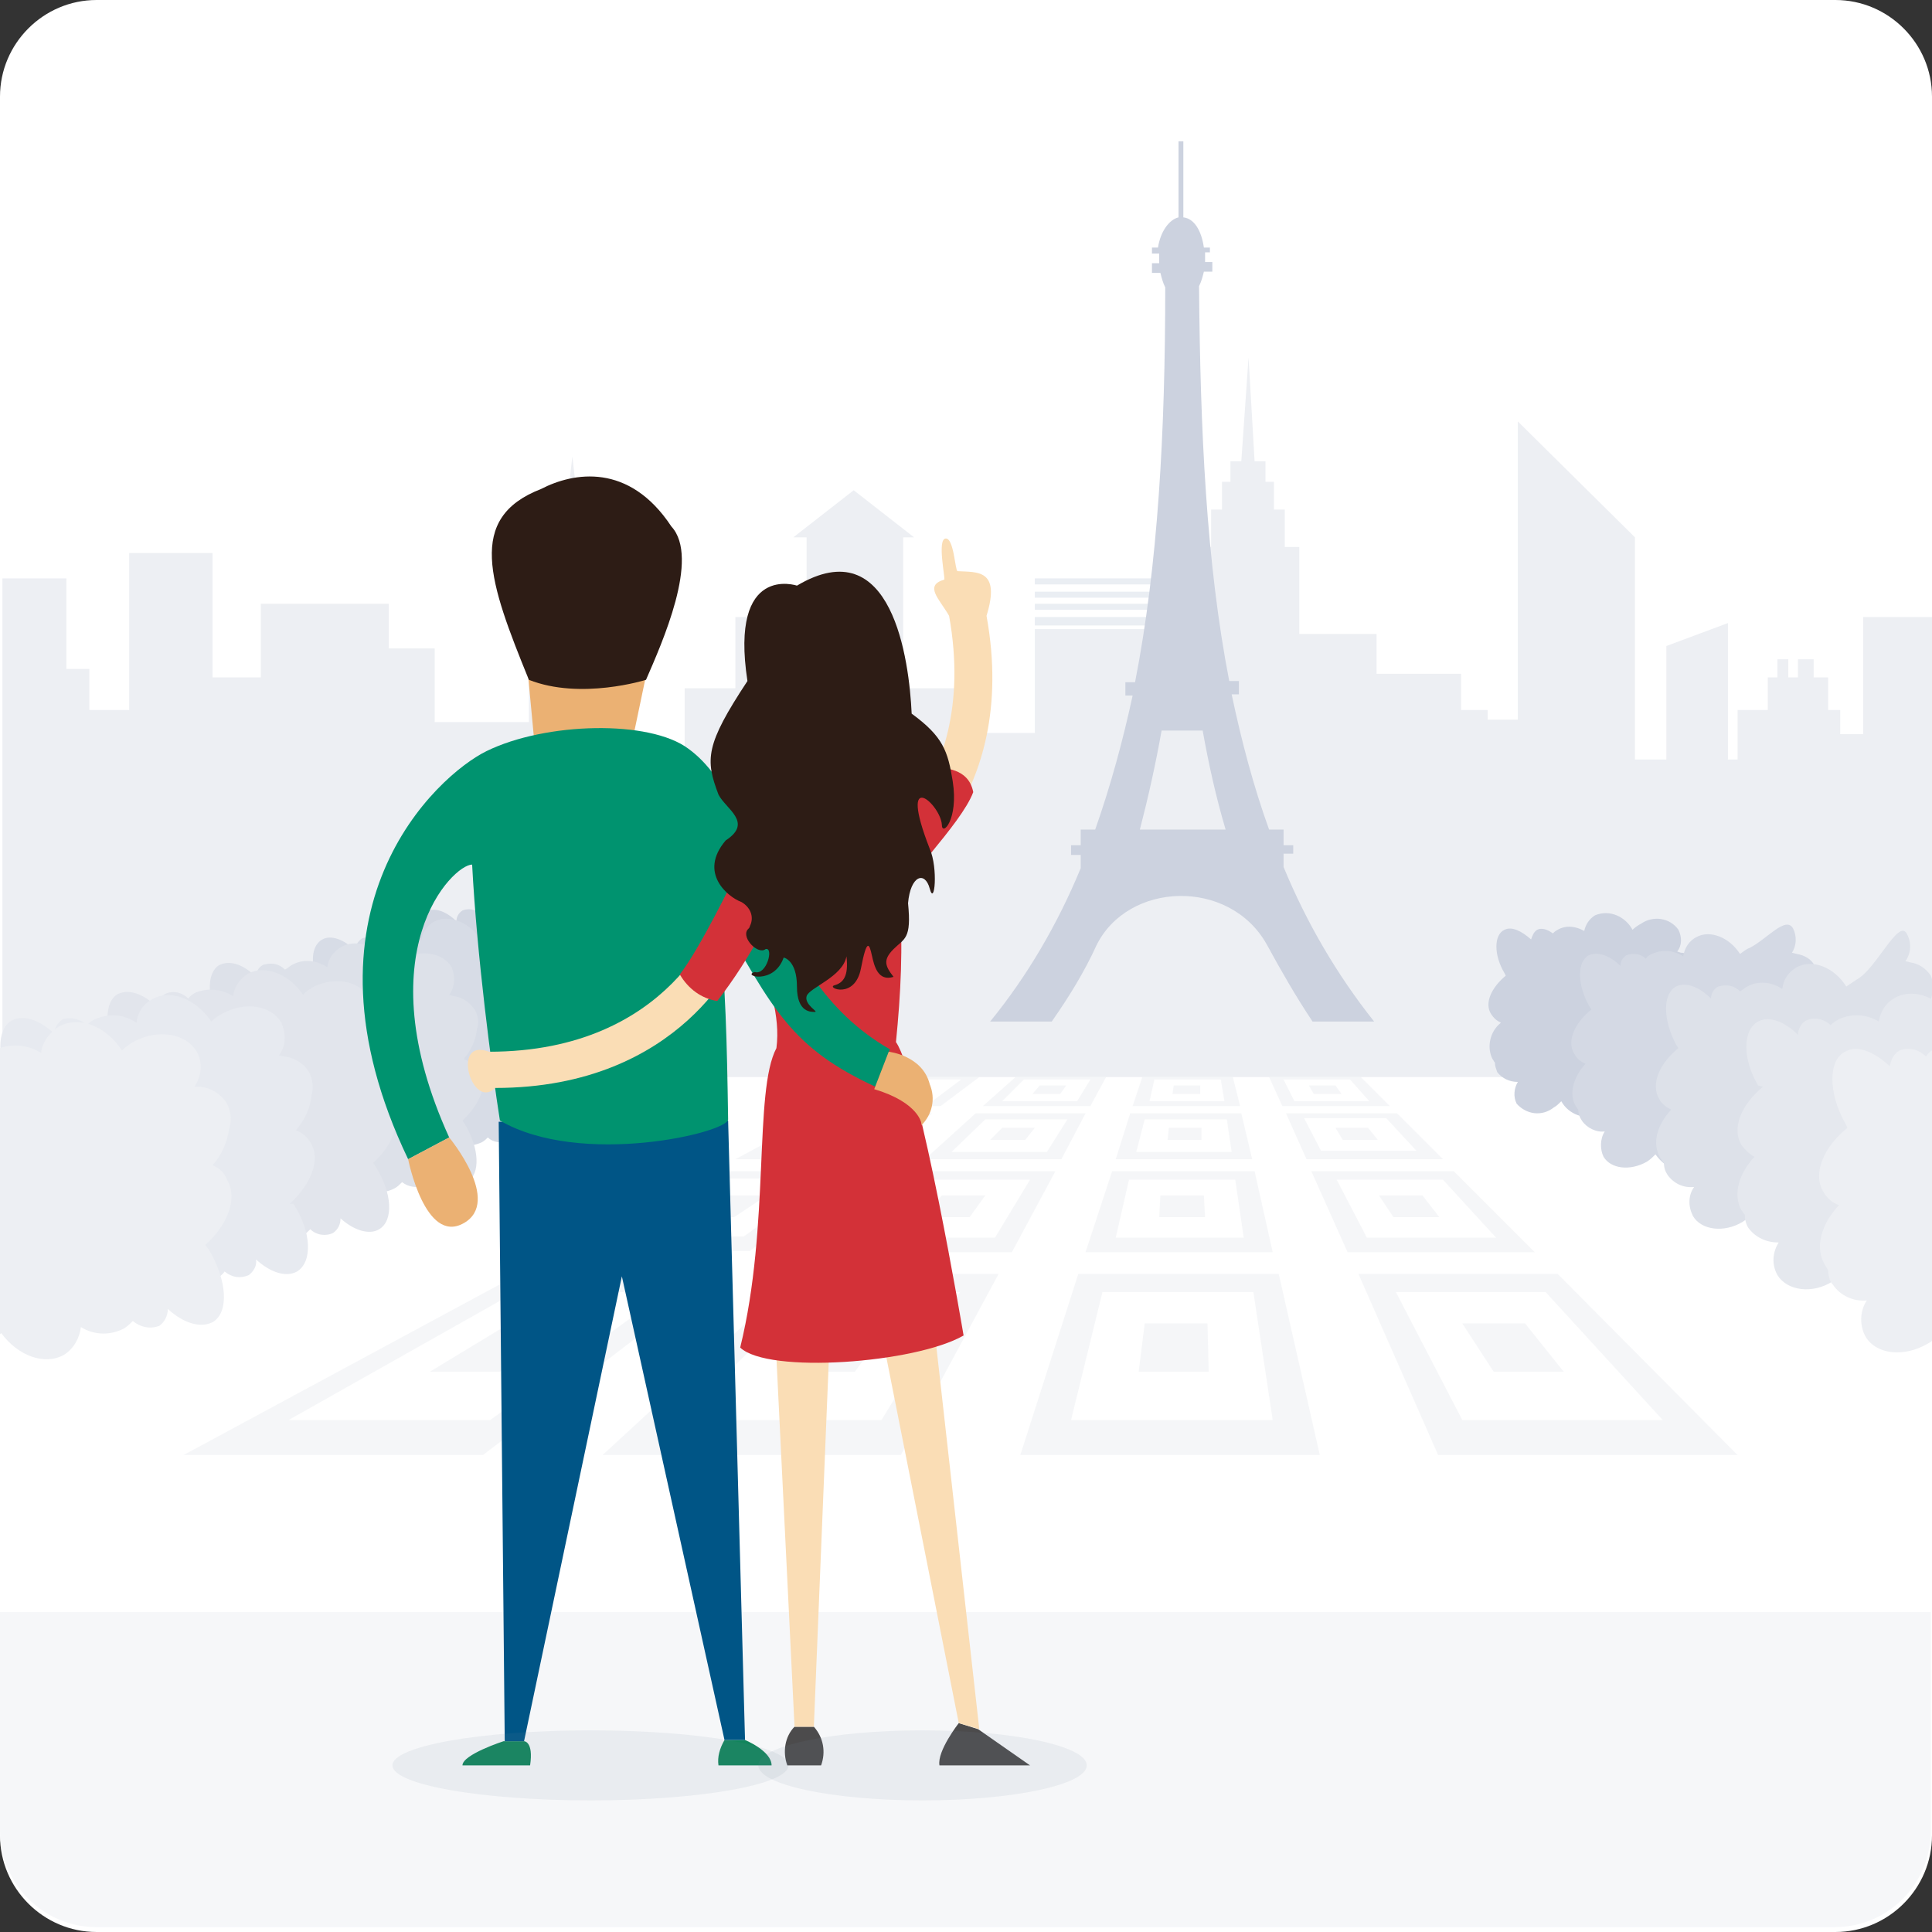
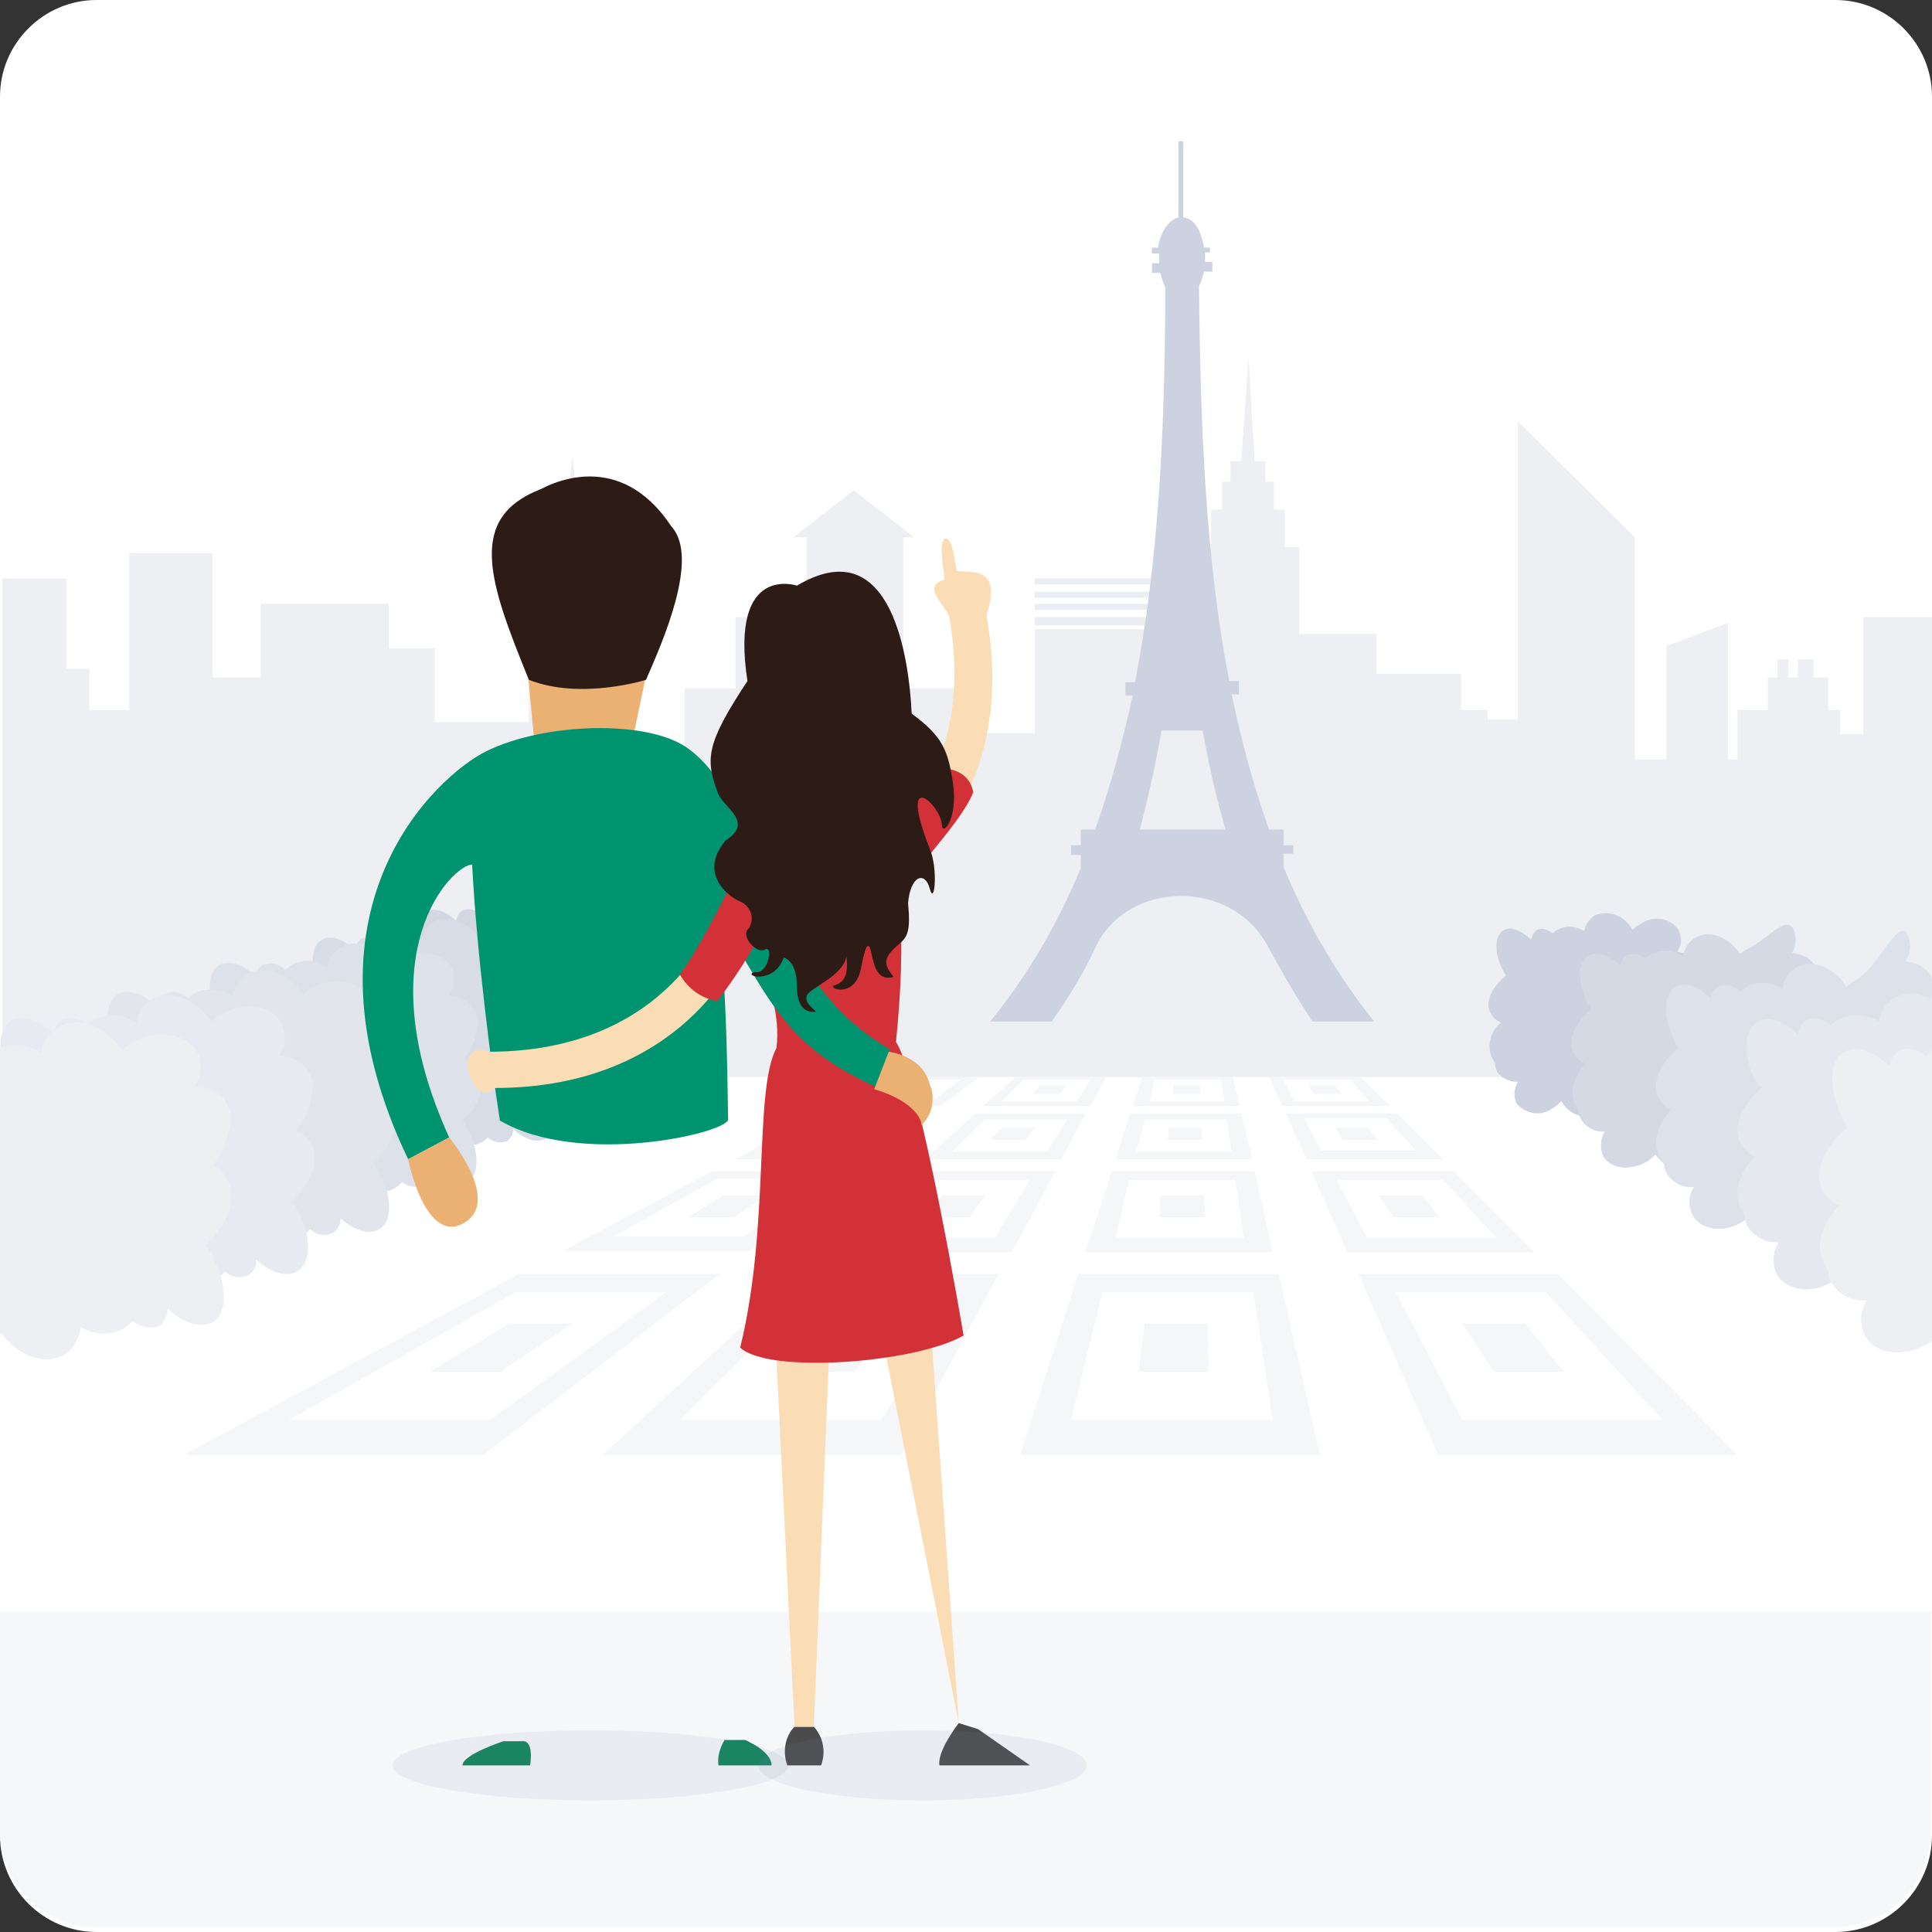
<svg xmlns="http://www.w3.org/2000/svg" width="160" height="160" viewBox="0 0 160 160" fill="none">
  <rect x="0" y="0" width="160" height="160" fill="#333333" stroke="none" />
  <g clip-path="url(#clip0)">
    <path d="M8 0H152C156.4 0 160 3.6 160 8V152C160 156.4 156.4 160 152 160H8C3.6 160 0 156.4 0 152V8C0 3.6 3.6 0 8 0Z" fill="white" />
    <path d="M154.3 51.1V60.8H152.4V58.8H151.4V56.1H150.2V54.6H148.9V56.1H148.1V54.6H147.2V56.1H146.4V58.8H143.9V62.9H143.1V51.6L138 53.5V62.9H135.4V44.5L125.7 34.9V59.6H123.2V58.8H121V55.8H114V52.5H107.6V45.3H106.4V42.2H105.5V39.9H104.8V38.2H103.9L103.4 29.6L102.8 38.2H101.9V39.9H101.2V42.2H100.3V45.3H99.1V57.4H96V52.1H85.7V60.7H80.1V57H74.8V44.5H75.7L70.7 40.6L65.7 44.5H66.8V51.1H60.9V57H56.7V63.1H51V50H48.8L47.4 37.8L46 50H43.8V59.8H36V53.7H32.2V50H21.6V56.1H17.6V45.8H10.7V58.8H7.4V55.4H5.5V47.9H0.2V89.2H160.2V51.1H154.3Z" fill="#EDEFF3" />
    <path d="M95.9 51.1H85.7V51.8H95.9V51.1Z" fill="#EAEEF3" />
    <path d="M95.9 50H85.7V50.5H95.9V50Z" fill="#EAEEF3" />
    <path d="M95.9 49H85.7V49.5H95.9V49Z" fill="#EAEEF3" />
    <path d="M95.9 47.9H85.7V48.4H95.9V47.9Z" fill="#EAEEF3" />
    <path d="M151.9 159.6H8C3.6 159.6 0 156 0 151.6V133.5H159.9V151.6C159.9 156 156.4 159.6 151.9 159.6Z" fill="#F6F7F9" />
    <path d="M108.7 84.6H113.8C110.7 80.7 108.2 76.4 106.3 71.8V70.7H107.1V70H106.3V68.7H105.1C103.8 65.1 102.8 61.3 102 57.5H102.6V56.4H101.8C99.9 46.6 99.4 35.7 99.3 23.7C99.5 23.3 99.6 22.9 99.7 22.5H100.4V21.7H99.8C99.8 21.6 99.8 21.5 99.8 21.3C99.8 21.1 99.8 21 99.8 20.9H100.2V20.5H99.7C99.5 19.1 98.9 18.1 98 18V11.7H97.6V18C96.8 18.2 96.1 19.2 95.9 20.5H95.4V21H96C96 21.1 96 21.3 96 21.4C96 21.5 96 21.6 96 21.8H95.4V22.6H96.1C96.2 23 96.3 23.4 96.5 23.8C96.5 35.8 95.9 46.8 94 56.5H93.2V57.6H93.8C93 61.3 92 65 90.7 68.7H89.5V70H88.7V70.8H89.5V71.9C87.6 76.5 85.1 80.8 82 84.6H87.1C88.5 82.6 89.8 80.5 90.8 78.3C93.4 73 101.8 72.7 104.9 78.2C106.1 80.4 107.3 82.5 108.7 84.6ZM96.2 60.5H99.6C100.1 63.3 100.7 66 101.5 68.7H94.4C95.1 66 95.7 63.3 96.2 60.5Z" fill="#CCD2DF" />
    <path d="M139.8 82.8C140.3 82.3 140.5 81.6 140.6 80.9C140.7 80.5 140.7 80.1 140.5 79.7C140.2 79.2 139.7 78.9 139.2 78.9L138.9 78.8C139.3 78.3 139.3 77.6 139 77C138.3 76 136.9 75.8 135.9 76.5C135.7 76.6 135.4 76.8 135.2 77C134.6 75.9 133.3 75.3 132.1 75.8C131.6 76.1 131.3 76.6 131.2 77.1C130.5 76.7 129.7 76.6 129 77C128.8 77.1 128.7 77.2 128.6 77.3C128.2 77 127.7 76.8 127.3 77C127 77.2 126.9 77.5 126.8 77.8C126 77.1 125.2 76.7 124.6 77C123.7 77.4 123.7 79.1 124.6 80.6L124.7 80.8C123.5 81.8 122.9 83.1 123.5 84C123.7 84.3 123.9 84.5 124.3 84.7C123.4 85.4 123.1 86.7 123.6 87.7C123.7 87.8 123.7 87.9 123.8 88C123.8 88.3 123.9 88.5 124 88.8C124.4 89.3 125 89.6 125.7 89.6C125.4 90.1 125.3 90.8 125.6 91.4C126.4 92.3 127.7 92.5 128.7 91.7C128.9 91.6 129.1 91.4 129.3 91.2C129.9 92.3 131.3 92.8 132.4 92.3C132.9 92 133.2 91.5 133.3 90.9C134 91.3 134.8 91.3 135.5 90.9C135.7 90.8 135.8 90.7 135.9 90.5C136.3 90.8 136.8 90.9 137.2 90.7C137.5 90.5 137.6 90.2 137.6 89.9C138.4 90.6 139.3 90.9 139.8 90.5C140.6 90 140.6 88.4 139.6 86.9L139.5 86.7C140.7 85.6 141.1 84.3 140.6 83.4C140.4 83.2 140.2 83 139.8 82.8Z" fill="#CCD2DF" />
    <path d="M149.4 83.6C149.9 83 150.3 82.2 150.4 81.4C150.6 80.9 150.5 80.4 150.3 80C150 79.4 149.4 79.1 148.8 79L148.4 78.9C148.8 78.3 148.8 77.5 148.5 76.9C147.9 75.8 146.3 77.8 144.9 78.5C144.6 78.6 144.4 78.8 144.1 79C143.2 77.6 141.6 77 140.5 77.6C139.9 77.9 139.5 78.5 139.4 79.2C138.6 78.7 137.7 78.6 136.8 79C136.6 79.1 136.4 79.2 136.3 79.4C135.9 79 135.3 78.9 134.7 79.1C134.4 79.3 134.2 79.6 134.2 80C133.3 79.1 132.3 78.8 131.6 79.1C130.6 79.6 130.6 81.5 131.6 83.3L131.8 83.6C130.4 84.7 129.7 86.3 130.4 87.3C130.6 87.7 130.9 87.9 131.3 88.1C130.3 89.2 129.9 90.6 130.5 91.6C130.6 91.7 130.6 91.8 130.7 91.9C130.7 92.2 130.8 92.5 131 92.8C131.4 93.4 132.2 93.8 132.9 93.7C132.5 94.3 132.5 95.2 132.8 95.8C133.4 96.8 135 97 136.4 96.2C136.7 96 136.9 95.8 137.1 95.6C138 96.9 139.7 97.5 140.8 96.8C141.4 96.4 141.7 95.8 141.8 95.2C142.6 95.7 143.5 95.7 144.4 95.3C144.6 95.2 144.8 95 144.9 94.9C145.5 95.3 146 94.3 146.4 94.1C146.7 93.9 146.9 93.5 146.9 93.1C147.8 93.9 148.8 93.1 149.5 92.7C150.5 92.1 150.4 90.2 149.3 88.5L149.1 88.2C150.5 87 151 85.4 150.3 84.4C150.1 84 149.8 83.7 149.4 83.6Z" fill="#D4D9E4" />
    <path d="M158.9 84.9C159.5 84.2 159.9 83.4 160 82.4C160.2 81.9 160.1 81.3 159.9 80.8C159.5 80.2 158.9 79.8 158.2 79.7L157.8 79.6C158.3 78.9 158.3 78 157.9 77.3C157.2 76.1 155.4 80.2 153.8 81.1C153.5 81.3 153.2 81.5 152.9 81.7C151.9 80.1 150.1 79.4 148.8 80.1C148.1 80.5 147.7 81.1 147.6 81.9C146.7 81.3 145.6 81.2 144.7 81.7C144.5 81.8 144.3 82 144.1 82.1C143.6 81.6 143 81.5 142.3 81.7C141.9 81.9 141.7 82.3 141.7 82.7C140.7 81.7 139.6 81.3 138.8 81.7C137.7 82.3 137.7 84.4 138.8 86.5L139 86.8C137.4 88.1 136.7 89.8 137.4 91C137.6 91.4 138 91.7 138.4 91.9C137.2 93.2 136.8 94.7 137.5 95.9C137.6 96 137.7 96.2 137.8 96.3C137.8 96.7 137.9 97 138.1 97.3C138.6 98 139.4 98.4 140.3 98.3C139.8 99 139.8 99.9 140.2 100.7C140.9 101.9 142.8 102.1 144.3 101.2C144.6 101 144.9 100.8 145.1 100.5C146.2 102 148 102.7 149.3 101.9C149.9 101.5 150.4 100.8 150.4 100.1C151.3 100.6 152.4 100.7 153.3 100.2C153.5 100.1 153.7 99.9 153.9 99.7C154.5 100.1 155.2 98.1 155.7 97.8C156.1 97.6 156.3 97.1 156.3 96.7C157.3 97.6 158.5 95.8 159.3 95.3C160.4 94.6 160.3 92.5 159.1 90.5L158.9 90.2C160.4 88.8 161.1 87 160.3 85.8C159.7 85.4 159.4 85.1 158.9 84.9Z" fill="#DDE1E9" />
    <path d="M168.5 86.3C169.2 85.5 169.6 84.6 169.7 83.5C169.9 82.9 169.8 82.2 169.5 81.7C169.1 81 168.4 80.6 167.6 80.5L167.1 80.4C167.6 79.6 167.7 78.6 167.3 77.8C166.5 76.5 164.5 82.8 162.7 83.7C162.3 83.9 162 84.1 161.7 84.4C160.6 82.6 158.5 81.8 157 82.6C156.2 83 155.7 83.8 155.6 84.6C154.6 84 153.4 83.9 152.3 84.4C152.1 84.5 151.8 84.7 151.6 84.9C151.1 84.4 150.3 84.2 149.6 84.5C149.2 84.7 148.9 85.2 148.9 85.7C147.8 84.6 146.5 84.1 145.6 84.6C144.3 85.3 144.3 87.7 145.6 89.9L146 90C144.2 91.5 143.4 93.4 144.2 94.8C144.5 95.2 144.9 95.6 145.3 95.8C144 97.2 143.5 98.9 144.2 100.2C144.3 100.3 144.4 100.5 144.5 100.6C144.5 101 144.6 101.4 144.8 101.7C145.4 102.5 146.3 102.9 147.3 102.9C146.8 103.7 146.7 104.7 147.2 105.6C148 106.9 150.1 107.2 151.8 106.1C152.1 105.9 152.5 105.6 152.7 105.4C153.9 107.1 156 107.8 157.4 107C158.1 106.5 158.6 105.8 158.7 104.9C159.7 105.5 160.9 105.5 161.9 105C162.1 104.9 162.4 104.7 162.5 104.5C163.2 105 163.9 101.8 164.5 101.5C164.9 101.2 165.1 100.8 165.1 100.3C166.3 101.3 167.6 98.4 168.4 97.9C169.6 97.1 169.5 94.7 168.1 92.5L167.9 92.2C169.6 90.6 170.3 88.6 169.5 87.3C169.4 86.8 169 86.5 168.5 86.3Z" fill="#E5E8EE" />
    <path d="M178 87.7C178.8 86.8 179.2 85.8 179.4 84.6C179.6 83.9 179.5 83.2 179.2 82.6C178.7 81.8 177.9 81.3 177 81.2C176.8 81.1 176.7 81.1 176.5 81.1C177.1 80.2 177.2 79.1 176.7 78.2C175.8 76.7 173.6 85.2 171.6 86.2C171.2 86.4 170.8 86.7 170.5 87C169.2 85 167 84.1 165.3 85C164.5 85.5 163.9 86.3 163.8 87.2C162.7 86.5 161.3 86.4 160.2 86.9C159.9 87 159.7 87.2 159.5 87.5C158.9 86.9 158.1 86.7 157.3 87C156.8 87.3 156.6 87.8 156.5 88.3C155.2 87.1 153.8 86.5 152.8 87.1C151.4 87.8 151.4 90.5 152.8 93L153 93.4C151 95 150.1 97.2 151 98.7C151.3 99.2 151.7 99.6 152.3 99.8C150.8 101.4 150.3 103.3 151.1 104.7C151.2 104.9 151.3 105 151.4 105.2C151.4 105.6 151.5 106.1 151.8 106.4C152.4 107.3 153.5 107.8 154.6 107.7C154 108.6 154 109.8 154.5 110.7C155.4 112.2 157.7 112.4 159.6 111.3C160 111.1 160.3 110.8 160.6 110.5C162 112.4 164.2 113.2 165.8 112.3C166.6 111.8 167.1 110.9 167.2 110C168.3 110.7 169.7 110.7 170.8 110.1C171.1 109.9 171.3 109.7 171.5 109.5C172.3 110.1 173.1 105.8 173.7 105.4C174.1 105.1 174.4 104.6 174.4 104C175.7 105.2 177.1 101.2 178.1 100.6C179.5 99.8 179.3 97.1 177.8 94.6L177.6 94.2C179.5 92.5 180.3 90.3 179.4 88.8C179 88.2 178.6 87.9 178 87.7Z" fill="#EDEFF3" />
-     <path d="M59.3 78.9C59.8 78.4 60 77.7 60.1 77C60.2 76.6 60.2 76.2 60 75.8C59.7 75.3 59.2 75.1 58.7 75L58.4 74.9C58.8 74.4 58.8 73.7 58.5 73.1C57.8 72.1 56.4 71.9 55.4 72.6C55.2 72.7 54.9 72.9 54.7 73.1C54.1 72 52.8 71.4 51.6 71.9C51.1 72.2 50.8 72.7 50.7 73.2C50.1 72.8 49.2 72.7 48.5 73C48.3 73.1 48.2 73.2 48 73.3C47.6 73 47.1 72.8 46.7 73C46.4 73.2 46.3 73.5 46.2 73.8C45.4 73.1 44.6 72.7 44 73C43.1 73.4 43.1 75.1 44 76.6L44.1 76.8C42.9 77.8 42.3 79.1 42.9 80C43.1 80.3 43.3 80.5 43.7 80.7C42.8 81.4 42.5 82.7 43 83.7C43.1 83.8 43.1 83.9 43.2 84C43.2 84.3 43.3 84.5 43.4 84.8C43.8 85.3 44.4 85.6 45.1 85.6C44.8 86.2 44.7 86.8 45.1 87.4C45.9 88.3 47.2 88.5 48.2 87.7C48.4 87.6 48.6 87.4 48.8 87.2C49.4 88.3 50.8 88.8 52 88.3C52.5 88 52.8 87.5 52.8 87C53.5 87.4 54.3 87.4 55 87C55.2 86.9 55.3 86.8 55.4 86.6C55.8 86.9 56.3 87 56.7 86.8C57 86.6 57.1 86.3 57.1 86C57.9 86.7 58.8 87 59.3 86.6C60.1 86.1 60.1 84.5 59.1 83L59 82.8C60.2 81.7 60.6 80.4 60.1 79.5C59.9 79.2 59.6 79 59.3 78.9Z" fill="#CCD2DF" />
    <path d="M52.3 81.8C52.8 81.2 53.1 80.5 53.2 79.7C53.3 79.3 53.3 78.8 53.1 78.4C52.8 77.9 52.2 77.6 51.6 77.5L51.3 77.4C51.7 76.8 51.7 76.1 51.4 75.5C50.6 74.4 49.1 74.2 48 74.9C47.7 75 47.5 75.2 47.3 75.4C46.7 74.1 45.2 73.5 43.8 74C43.3 74.3 42.9 74.9 42.8 75.5C42.1 75 41.1 74.9 40.3 75.3C40.1 75.4 39.9 75.5 39.8 75.7C39.4 75.3 38.8 75.2 38.3 75.4C38 75.6 37.8 75.9 37.8 76.3C37 75.5 36 75.1 35.3 75.5C34.3 76 34.3 77.8 35.3 79.5L35.5 79.8C34.2 80.9 33.5 82.3 34.1 83.4C34.3 83.8 34.6 84 34.9 84.2C33.9 85.3 33.6 86.5 34.1 87.5C34.2 87.6 34.2 87.7 34.3 87.8C34.3 88.1 34.4 88.4 34.5 88.6C34.9 89.2 35.6 89.5 36.3 89.5C35.9 90.1 35.9 90.9 36.2 91.5C37.1 92.5 38.6 92.7 39.6 91.9C39.9 91.7 40.1 91.6 40.3 91.3C41 92.5 42.5 93 43.8 92.5C44.3 92.2 44.7 91.6 44.8 91C45.5 91.4 46.5 91.5 47.2 91.1C47.4 91 47.5 90.9 47.7 90.7C48.1 91.1 48.7 91.2 49.2 90.9C49.5 90.7 49.7 90.4 49.7 90C50.6 90.8 51.5 91.1 52.2 90.7C53.1 90.1 53 88.3 52 86.7V86.2C53.3 85 53.8 83.5 53.2 82.5C53 82.2 52.7 82 52.3 81.8Z" fill="#D2D7E2" />
    <path d="M45.4 84.8C46 84.2 46.3 83.4 46.4 82.5C46.6 82 46.5 81.5 46.3 81C45.9 80.4 45.4 80.1 44.7 80L44.3 79.9C44.7 79.3 44.8 78.5 44.4 77.8C43.8 76.7 42.1 76.4 40.6 77.2C40.3 77.4 40 77.5 39.8 77.8C38.9 76.4 37.2 75.7 36 76.3C35.4 76.6 35 77.2 34.9 77.9C34.1 77.4 33.1 77.3 32.2 77.7C32 77.8 31.8 77.9 31.7 78.1C31.3 77.7 30.6 77.5 30 77.7C29.7 77.9 29.4 78.3 29.4 78.7C28.5 77.8 27.4 77.4 26.7 77.8C25.6 78.4 25.7 80.3 26.7 82.2L26.9 82.5C25.4 83.7 24.8 85.3 25.4 86.4C25.6 86.8 25.9 87.1 26.3 87.2C25.2 88.4 24.8 89.8 25.4 90.8C25.5 90.9 25.6 91 25.6 91.1C25.6 91.4 25.7 91.7 25.9 92C26.4 92.6 27.1 93 27.9 92.9C27.5 93.6 27.5 94.4 27.8 95.1C28.5 96.2 30.2 96.4 31.6 95.5C31.9 95.3 32.1 95.1 32.4 94.9C33.4 96.3 35.1 96.9 36.2 96.2C36.8 95.8 37.1 95.2 37.2 94.5C38 95 39 95 39.9 94.6C40.1 94.5 40.3 94.3 40.4 94.2C40.8 94.6 41.5 94.7 42 94.5C42.3 94.3 42.5 93.9 42.5 93.5C43.5 94.4 44.5 94.7 45.2 94.3C46.2 93.7 46.1 91.7 45 89.9V89.6C46.4 88.3 47 86.7 46.3 85.6C46.1 85.2 45.8 84.9 45.4 84.8Z" fill="#D7DCE6" />
    <path d="M38.4 87.7C39 87 39.4 86.2 39.5 85.2C39.7 84.7 39.6 84.1 39.3 83.6C38.9 83 38.3 82.6 37.6 82.5L37.2 82.4C37.7 81.7 37.7 80.8 37.4 80.1C36.7 78.9 34.9 78.6 33.3 79.4C33 79.6 32.7 79.8 32.4 80C31.4 78.4 29.6 77.7 28.3 78.4C27.6 78.8 27.2 79.4 27.1 80.1C26.2 79.5 25.1 79.4 24.2 79.9C24 80 23.8 80.2 23.6 80.3C23.1 79.8 22.5 79.7 21.8 79.9C21.4 80.1 21.2 80.5 21.2 80.9C20.2 79.9 19.1 79.5 18.2 79.9C17.1 80.5 17.1 82.6 18.2 84.7L18.4 85C16.8 86.3 16.1 88 16.8 89.2C17 89.6 17.4 89.9 17.8 90.1C16.6 91.4 16.2 92.9 16.8 94.1C16.9 94.2 17 94.4 17.1 94.5C17.1 94.9 17.2 95.2 17.4 95.5C17.9 96.2 18.7 96.6 19.6 96.5C19.1 97.2 19.1 98.2 19.6 98.9C20.3 100.1 22.2 100.3 23.7 99.4C24 99.2 24.3 99 24.5 98.7C25.6 100.2 27.4 100.9 28.7 100.1C29.3 99.7 29.8 99 29.8 98.3C30.7 98.8 31.8 98.9 32.7 98.4C32.9 98.3 33.1 98.1 33.3 97.9C33.8 98.3 34.5 98.4 35.1 98.2C35.5 98 35.7 97.5 35.7 97.1C36.7 98 37.9 98.4 38.7 97.9C39.8 97.2 39.7 95.1 38.5 93.1L38.3 92.8C39.8 91.4 40.5 89.6 39.7 88.4C39.3 88.2 38.9 87.9 38.4 87.7Z" fill="#DDE1E9" />
    <path d="M31.5 90.7C32.1 90 32.6 89 32.7 88C32.9 87.4 32.8 86.8 32.5 86.2C32.1 85.5 31.4 85.1 30.6 85H30.2C30.7 84.3 30.8 83.3 30.4 82.5C29.7 81.2 27.7 80.9 26 81.7C25.7 81.9 25.3 82.1 25.1 82.4C24 80.7 22 79.9 20.6 80.6C19.9 81 19.4 81.7 19.3 82.5C18.4 81.9 17.2 81.8 16.2 82.2C16 82.3 15.7 82.5 15.6 82.7C15.1 82.2 14.4 82 13.7 82.3C13.3 82.5 13.1 83 13 83.4C11.9 82.3 10.7 81.9 9.8 82.3C8.6 82.9 8.6 85.3 9.8 87.5L10 87.8C8 89.2 7.2 91.1 8 92.4C8.3 92.8 8.6 93.2 9.1 93.4C7.8 94.8 7.4 96.4 8.1 97.7C8.2 97.8 8.3 98 8.4 98.1C8.4 98.5 8.5 98.9 8.7 99.2C9.2 100 10.2 100.4 11.1 100.3C10.6 101.1 10.6 102.1 11 102.9C11.8 104.2 13.8 104.4 15.4 103.4C15.7 103.2 16 103 16.3 102.7C17.5 104.4 19.4 105 20.8 104.2C21.5 103.8 21.9 103 22 102.2C23 102.8 24.2 102.8 25.1 102.3C25.3 102.2 25.5 102 25.7 101.8C26.2 102.3 27 102.4 27.6 102.1C28 101.8 28.2 101.4 28.2 100.9C29.3 101.9 30.6 102.3 31.4 101.8C32.6 101.1 32.5 98.8 31.1 96.6L30.9 96.3C32.6 94.8 33.2 92.9 32.4 91.6C32.4 91.2 31.9 90.8 31.5 90.7Z" fill="#E2E5EC" />
    <path d="M24.5 93.6C25.2 92.8 25.7 91.8 25.8 90.7C26 90.1 25.9 89.4 25.6 88.8C25.2 88.1 24.4 87.6 23.6 87.5L23.1 87.4C23.7 86.6 23.7 85.6 23.3 84.7C22.5 83.3 20.4 82.9 18.5 83.9C18.1 84.1 17.8 84.3 17.5 84.6C16.3 82.8 14.2 81.9 12.7 82.7C11.9 83.1 11.4 83.8 11.3 84.7C10.3 84 9 83.9 7.9 84.4C7.6 84.5 7.4 84.7 7.2 84.9C6.7 84.4 5.9 84.2 5.2 84.4C4.8 84.7 4.5 85.1 4.5 85.6C3.3 84.5 2 84 1 84.5C-0.3 85.2 -0.3 87.7 1 90L1.2 90.4C-0.7 91.9 -1.5 93.9 -0.7 95.3C-0.4 95.8 8.82149e-06 96.1 0.5 96.4C-0.9 97.9 -1.4 99.7 -0.6 101C-0.5 101.2 -0.4 101.3 -0.3 101.4C-0.3 101.8 -0.2 102.2 8.82149e-06 102.6C0.6 103.4 1.6 103.9 2.6 103.8C2.1 104.6 2 105.7 2.5 106.6C3.4 108 5.5 108.2 7.3 107.1C7.7 106.9 8 106.6 8.3 106.3C9.6 108.1 11.7 108.8 13.2 108C14 107.5 14.4 106.7 14.5 105.8C15.5 106.4 16.8 106.4 17.9 105.9C18.1 105.8 18.4 105.6 18.6 105.3C19.2 105.8 19.9 105.9 20.6 105.6C21 105.3 21.3 104.8 21.2 104.3C22.4 105.4 23.7 105.8 24.6 105.3C25.9 104.5 25.8 102 24.3 99.7H24C25.8 98 26.6 96 25.7 94.6C25.4 94.1 25 93.8 24.5 93.6Z" fill="#E7EAF0" />
    <path d="M17.6 96.5C18.4 95.6 18.8 94.6 19 93.4C19.2 92.7 19.1 92 18.8 91.4C18.3 90.6 17.5 90.1 16.6 90C16.4 90 16.2 90 16.1 90C16.7 89.1 16.8 88 16.3 87.1C15.4 85.6 13.2 85.2 11.2 86.2C10.8 86.4 10.4 86.7 10.1 87C8.8 85 6.6 84.1 4.9 85C4.1 85.5 3.5 86.3 3.4 87.2C2.3 86.5 0.9 86.4 -0.3 86.9C-0.6 87 -0.8 87.2 -1 87.5C-1.6 86.9 -2.4 86.7 -3.2 87C-3.7 87.2 -4 87.7 -4 88.2C-5.2 87 -6.7 86.5 -7.7 87C-9.1 87.7 -9.1 90.4 -7.7 92.9L-7.5 93.3C-9.5 94.9 -10.4 97.1 -9.5 98.6C-9.2 99.1 -8.8 99.5 -8.2 99.7C-9.7 101.3 -10.2 103.2 -9.4 104.6C-9.3 104.8 -9.2 104.9 -9.1 105.1C-9.1 105.5 -9 106 -8.7 106.3C-8.1 107.2 -7 107.7 -5.9 107.6C-6.5 108.5 -6.5 109.7 -6 110.6C-5.1 112.1 -2.8 112.3 -0.9 111.2C-0.5 111 -0.2 110.7 0.1 110.4C1.5 112.3 3.7 113.1 5.3 112.2C6.1 111.7 6.6 110.8 6.7 109.9C7.8 110.6 9.2 110.6 10.3 110C10.6 109.8 10.8 109.6 11 109.4C11.6 109.9 12.4 110.1 13.2 109.8C13.6 109.5 13.9 109 13.9 108.4C15.2 109.6 16.6 110 17.6 109.5C19 108.7 18.8 106 17.3 103.5L17 103.1C18.9 101.4 19.7 99.2 18.8 97.7C18.6 97.1 18.1 96.7 17.6 96.5Z" fill="#EDEFF3" />
    <path opacity="0.5" d="M15.2 120.5H40L59.6 105.5H43L15.2 120.5ZM42.7 107H55.2L40.6 117.6H23.9L42.7 107ZM42.2 109.6H47.4L41.4 113.6H35.6L42.2 109.6ZM49.9 120.5H74.6L82.7 105.5H66.2L49.9 120.5ZM67 107H79.5L73 117.6H56.3L67 107ZM68.5 109.6H73.7L70.8 113.6H65L68.5 109.6ZM84.5 120.5H109.3L105.9 105.5H89.3L84.5 120.5ZM91.3 107H103.8L105.4 117.6H88.7L91.3 107ZM94.8 109.6H100L100.1 113.6H94.3L94.8 109.6ZM119.1 120.5H143.9L129 105.5H112.5L119.1 120.5ZM115.6 107H128L137.7 117.6H121.1L115.6 107ZM121.1 109.6H126.3L129.5 113.6H123.7L121.1 109.6ZM46.6 103.6H62.1L70.9 97H59L46.6 103.6ZM59.4 97.6H68.2L61.6 102.4H50.8L59.4 97.6ZM59.9 99H63.5L60.8 100.8H57L59.9 99ZM68.3 103.7H83.8L87.4 97H75.6L68.3 103.7ZM76.5 97.7H85.3L82.4 102.5H71.6L76.5 97.7ZM78 99H81.6L80.3 100.8H76.4L78 99ZM89.9 103.7H105.4L103.9 97H92.1L89.9 103.7ZM93.5 97.7H102.3L103 102.5H92.4L93.5 97.7ZM96.1 99H99.7L99.8 100.8H96L96.1 99ZM111.6 103.7H127.1L120.4 97H108.6L111.6 103.7ZM110.7 97.7H119.5L123.9 102.5H113.2L110.7 97.7ZM114.2 99H117.8L119.2 100.8H115.4L114.2 99ZM60.9 96H72.2L77.2 92.2H68L60.9 96ZM68.4 92.7H75.2L71.4 95.4H63.5L68.4 92.7ZM69.2 93.4H72L70.4 94.4H67.5L69.2 93.4ZM76.6 96H87.9L89.9 92.2H80.8L76.6 96ZM81.6 92.7H88.4L86.7 95.4H78.8L81.6 92.7ZM83 93.4H85.7L84.9 94.4H82L83 93.4ZM92.4 96H103.7L102.8 92.2H93.6L92.4 96ZM94.8 92.7H101.6L102 95.4H94.1L94.8 92.7ZM96.8 93.4H99.5V94.4H96.7L96.8 93.4ZM108.2 96H119.5L115.7 92.2H106.5L108.2 96ZM108 92.6H114.8L117.3 95.3H109.4L108 92.6ZM110.6 93.4H113.3L114.1 94.4H111.2L110.6 93.4ZM69 91.6H77.9L81.1 89.2H73.6L69 91.6ZM74.1 89.4H79.6L77.2 91.2H71L74.1 89.4ZM74.9 89.9H77.1L76.1 90.6H73.8L74.9 89.9ZM81.4 91.6H90.3L91.6 89.2H84.1L81.4 91.6ZM84.8 89.4H90.3L89.2 91.2H83L84.8 89.4ZM86.1 89.9H88.3L87.8 90.6H85.5L86.1 89.9ZM93.8 91.6H102.7L102.1 89.2H94.6L93.8 91.6ZM95.6 89.4H101.1L101.4 91.2H95.2L95.6 89.4ZM97.2 89.9H99.4V90.6H97.1L97.2 89.9ZM105.1 89.2L106.2 91.6H115.1L112.7 89.2H105.1ZM113.4 91.2H107.2L106.3 89.4H111.8L113.4 91.2ZM111.1 90.6H108.8L108.4 89.9H110.6L111.1 90.6Z" fill="#EDEFF3" />
    <path d="M74.2 72.8C74.2 72.8 84.5 66.4 81.7 51C82.9 47.1 80.9 47.4 79.3 47.3C79.1 47.3 79 44.5 78.3 44.6C77.6 44.7 78.3 47.9 78.2 48C76.5 48.5 77.8 49.6 78.6 51C81.3 66 70.7 71.6 70.7 71.6L74.2 72.8Z" fill="#FADDB5" />
    <path d="M66.7 67.5C67.8 67.3 68.9 67.3 70 67.5C69.5 68.5 69.5 69.6 70 70.6C70.6 71.6 66.2 72 66.7 70.9C67.2 69.8 67.2 68.5 66.7 67.5Z" fill="#FADDB6" />
    <path d="M79.4 142.7C79.4 142.7 77.6 145 77.8 146.2H85.3L81 143.2L79.4 142.7Z" fill="#4C4B4C" />
    <path d="M67.4 143C68.2 143.9 68.4 145.1 68 146.2H65.2C64.8 145.1 65 143.8 65.8 143H67.4Z" fill="#4C4B4C" />
-     <path d="M76.6 103.1L81.1 143.2L79.4 142.7L71.7 103.8L76.6 103.1Z" fill="#FADDB5" />
+     <path d="M76.6 103.1L79.4 142.7L71.7 103.8L76.6 103.1Z" fill="#FADDB5" />
    <path d="M67.4 143L69 103.8L63.9 104.3L65.8 143H67.4Z" fill="#FADDB5" />
    <path d="M77.8 63.5C78 63.7 80.2 63.5 80.6 65.6C79.6 68.3 74.4 73.3 74.5 74.4C74.8 78.4 74.6 82.3 74.2 86.3C76.2 89.2 79.8 110.6 79.8 110.6C75.8 112.9 63.6 113.8 61.3 111.6C63.8 101.4 62.4 90.4 64.3 86.8C65 81.4 60.3 75.8 62.1 72.8C63 71.3 69 69.9 71.9 70.2C72.7 70.2 76.4 65.9 77.8 63.5Z" fill="#D33138" />
    <path d="M43.4 144.2C43.4 144.2 44.2 144.2 43.9 146.2H38.3C38.3 145.3 41.7 144.2 41.7 144.2H43.4Z" fill="#12855C" />
    <path d="M60 144.1C59.6 144.8 59.4 145.5 59.5 146.2H63.9C63.9 145 61.7 144.1 61.7 144.1H60Z" fill="#12855C" />
-     <path d="M60.3 92.8L41.3 92.9L41.8 144.2H43.4L51.5 105.7L60 144.1H61.7L60.3 92.8Z" fill="#005586" />
    <path d="M52.4 61.2L53.7 55L43.6 54.5L44.2 60.9C49.5 63.6 52.4 61.2 52.4 61.2Z" fill="#EBB173" />
    <path d="M53.5 56.3C54.8 53.3 58 46.2 55.6 43.6C52.1 38.3 47.5 39.1 44.8 40.5C38.6 42.9 40.5 48.2 43.8 56.3C48.1 58 53.5 56.3 53.5 56.3Z" fill="#2D1C15" />
    <path d="M57 62C53.8 59.6 45.2 59.8 40.3 62.2C36.2 64.2 23.9 75.3 33.8 96L37.2 94.2C30.2 78.8 37.5 71.6 39.1 71.6C39.5 79.2 40.7 88.3 41.4 92.8C48.1 96.7 60.3 93.8 60.3 92.7C60.2 86.2 60.1 81.7 59.5 75.6C64 83.7 65.6 86.8 72.5 90L73.7 86.9C62.7 80.6 63.5 66.7 57 62Z" fill="#00936F" />
    <path d="M33.8 96C33.8 96 35.2 103.1 38.4 101.3C41.6 99.5 37.2 94.2 37.2 94.2L33.8 96Z" fill="#EBB173" />
    <path d="M72.4 90.2L73.6 87.1C73.6 87.1 76.4 87.4 77 89.8C77.5 91 77.2 92.3 76.3 93.2C76.4 93.1 76.1 91.3 72.4 90.2Z" fill="#EBB173" />
    <path d="M61.2 78.9C61.2 78.9 56.6 90.1 41 90.1C39.1 92 37.3 85.9 40.5 87.1C55.7 87.1 59.4 75.8 59.4 75.8L61.2 78.9Z" fill="#FADDB5" />
    <path d="M59.4 82.9C60.8 81.1 62 79.2 63.1 77.2C62.9 76.6 60.8 72.7 60.8 72.7C60.8 72.7 58 78.5 56.3 80.7C57 81.9 58.1 82.7 59.4 82.9Z" fill="#D33138" />
    <path d="M66 48.5C66 48.5 60.4 46.6 61.9 56.4C58.4 61.7 58.4 62.9 59.5 65.8C60.1 67 62.4 68.1 60.1 69.6C57.8 72.3 60.3 74.3 61.4 74.7C62.1 75.1 62.5 75.9 62.1 76.7C62.1 76.8 62 76.9 61.9 77C61.4 77.7 62.8 79.1 63.4 78.6C64.1 78.4 63.5 80.8 62.5 80.5C61.4 80.8 64.1 81.6 64.9 79.3C64.9 79.3 66 79.5 66 81.7C66 83.9 67.2 83.8 67.5 83.8C67.8 83.8 66.6 83.2 66.8 82.5C67 81.8 69.8 80.9 70.1 79.2C70.3 80.9 69.8 81.4 69.1 81.6C68.4 81.8 70.8 82.8 71.3 80.2C71.8 77.6 72 78.2 72.2 79.1C72.4 80 72.7 81.3 74 80.9C73.3 80 73.1 79.5 74 78.6C74.9 77.7 75.5 77.8 75.2 74.8C75.4 72.5 76.6 72.1 77 73.6C77.4 75.1 77.7 71.9 77 70.3C74.3 63.4 77.9 66.6 78 68.3C78 69.3 79.4 67.9 78.9 64.7C78.5 62.2 78.1 61 75.5 59.1C75.3 54.7 73.9 43.8 66 48.5Z" fill="#2D1C15" />
    <path opacity="0.1" d="M48.9 149.1C57.958 149.1 65.3 147.802 65.3 146.2C65.3 144.598 57.958 143.3 48.9 143.3C39.843 143.3 32.5 144.598 32.5 146.2C32.5 147.802 39.843 149.1 48.9 149.1Z" fill="#768799" />
    <path opacity="0.1" d="M76.4 149.1C83.911 149.1 90 147.802 90 146.2C90 144.598 83.911 143.3 76.4 143.3C68.889 143.3 62.8 144.598 62.8 146.2C62.8 147.802 68.889 149.1 76.4 149.1Z" fill="#768799" />
  </g>
  <defs>
    <clipPath id="clip0">
      <rect width="160" height="160" fill="white" />
    </clipPath>
  </defs>
</svg>